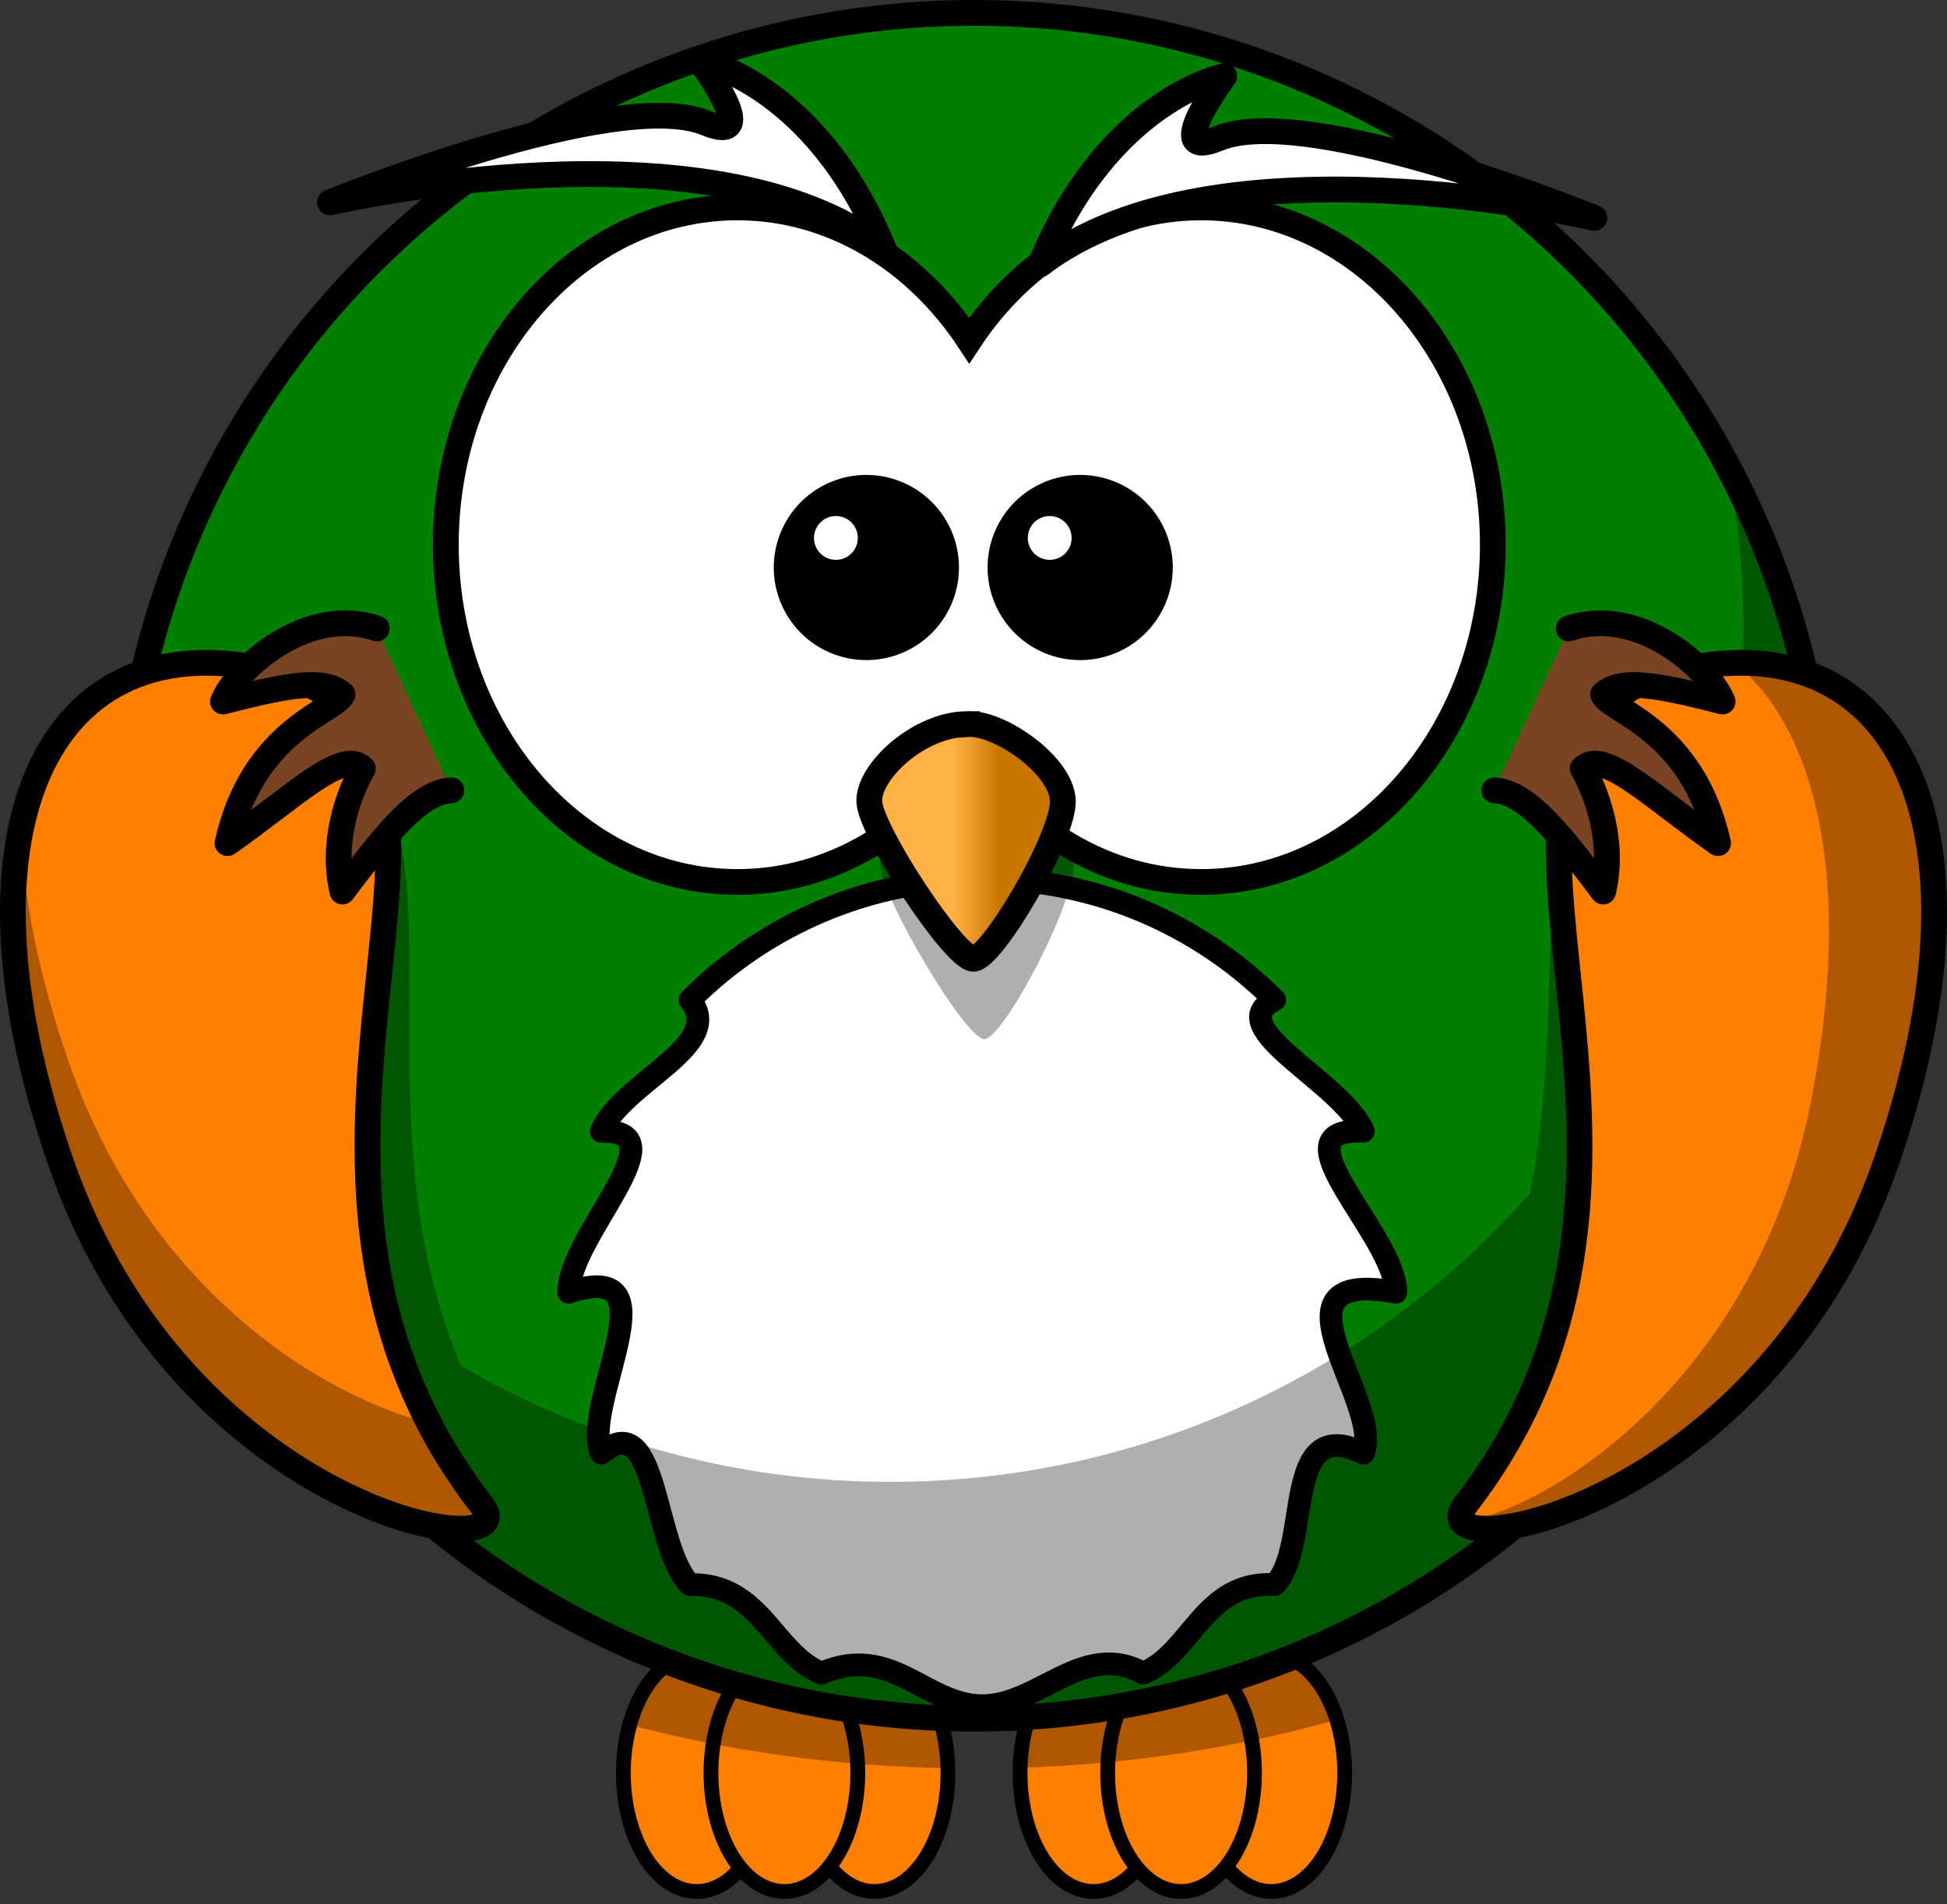
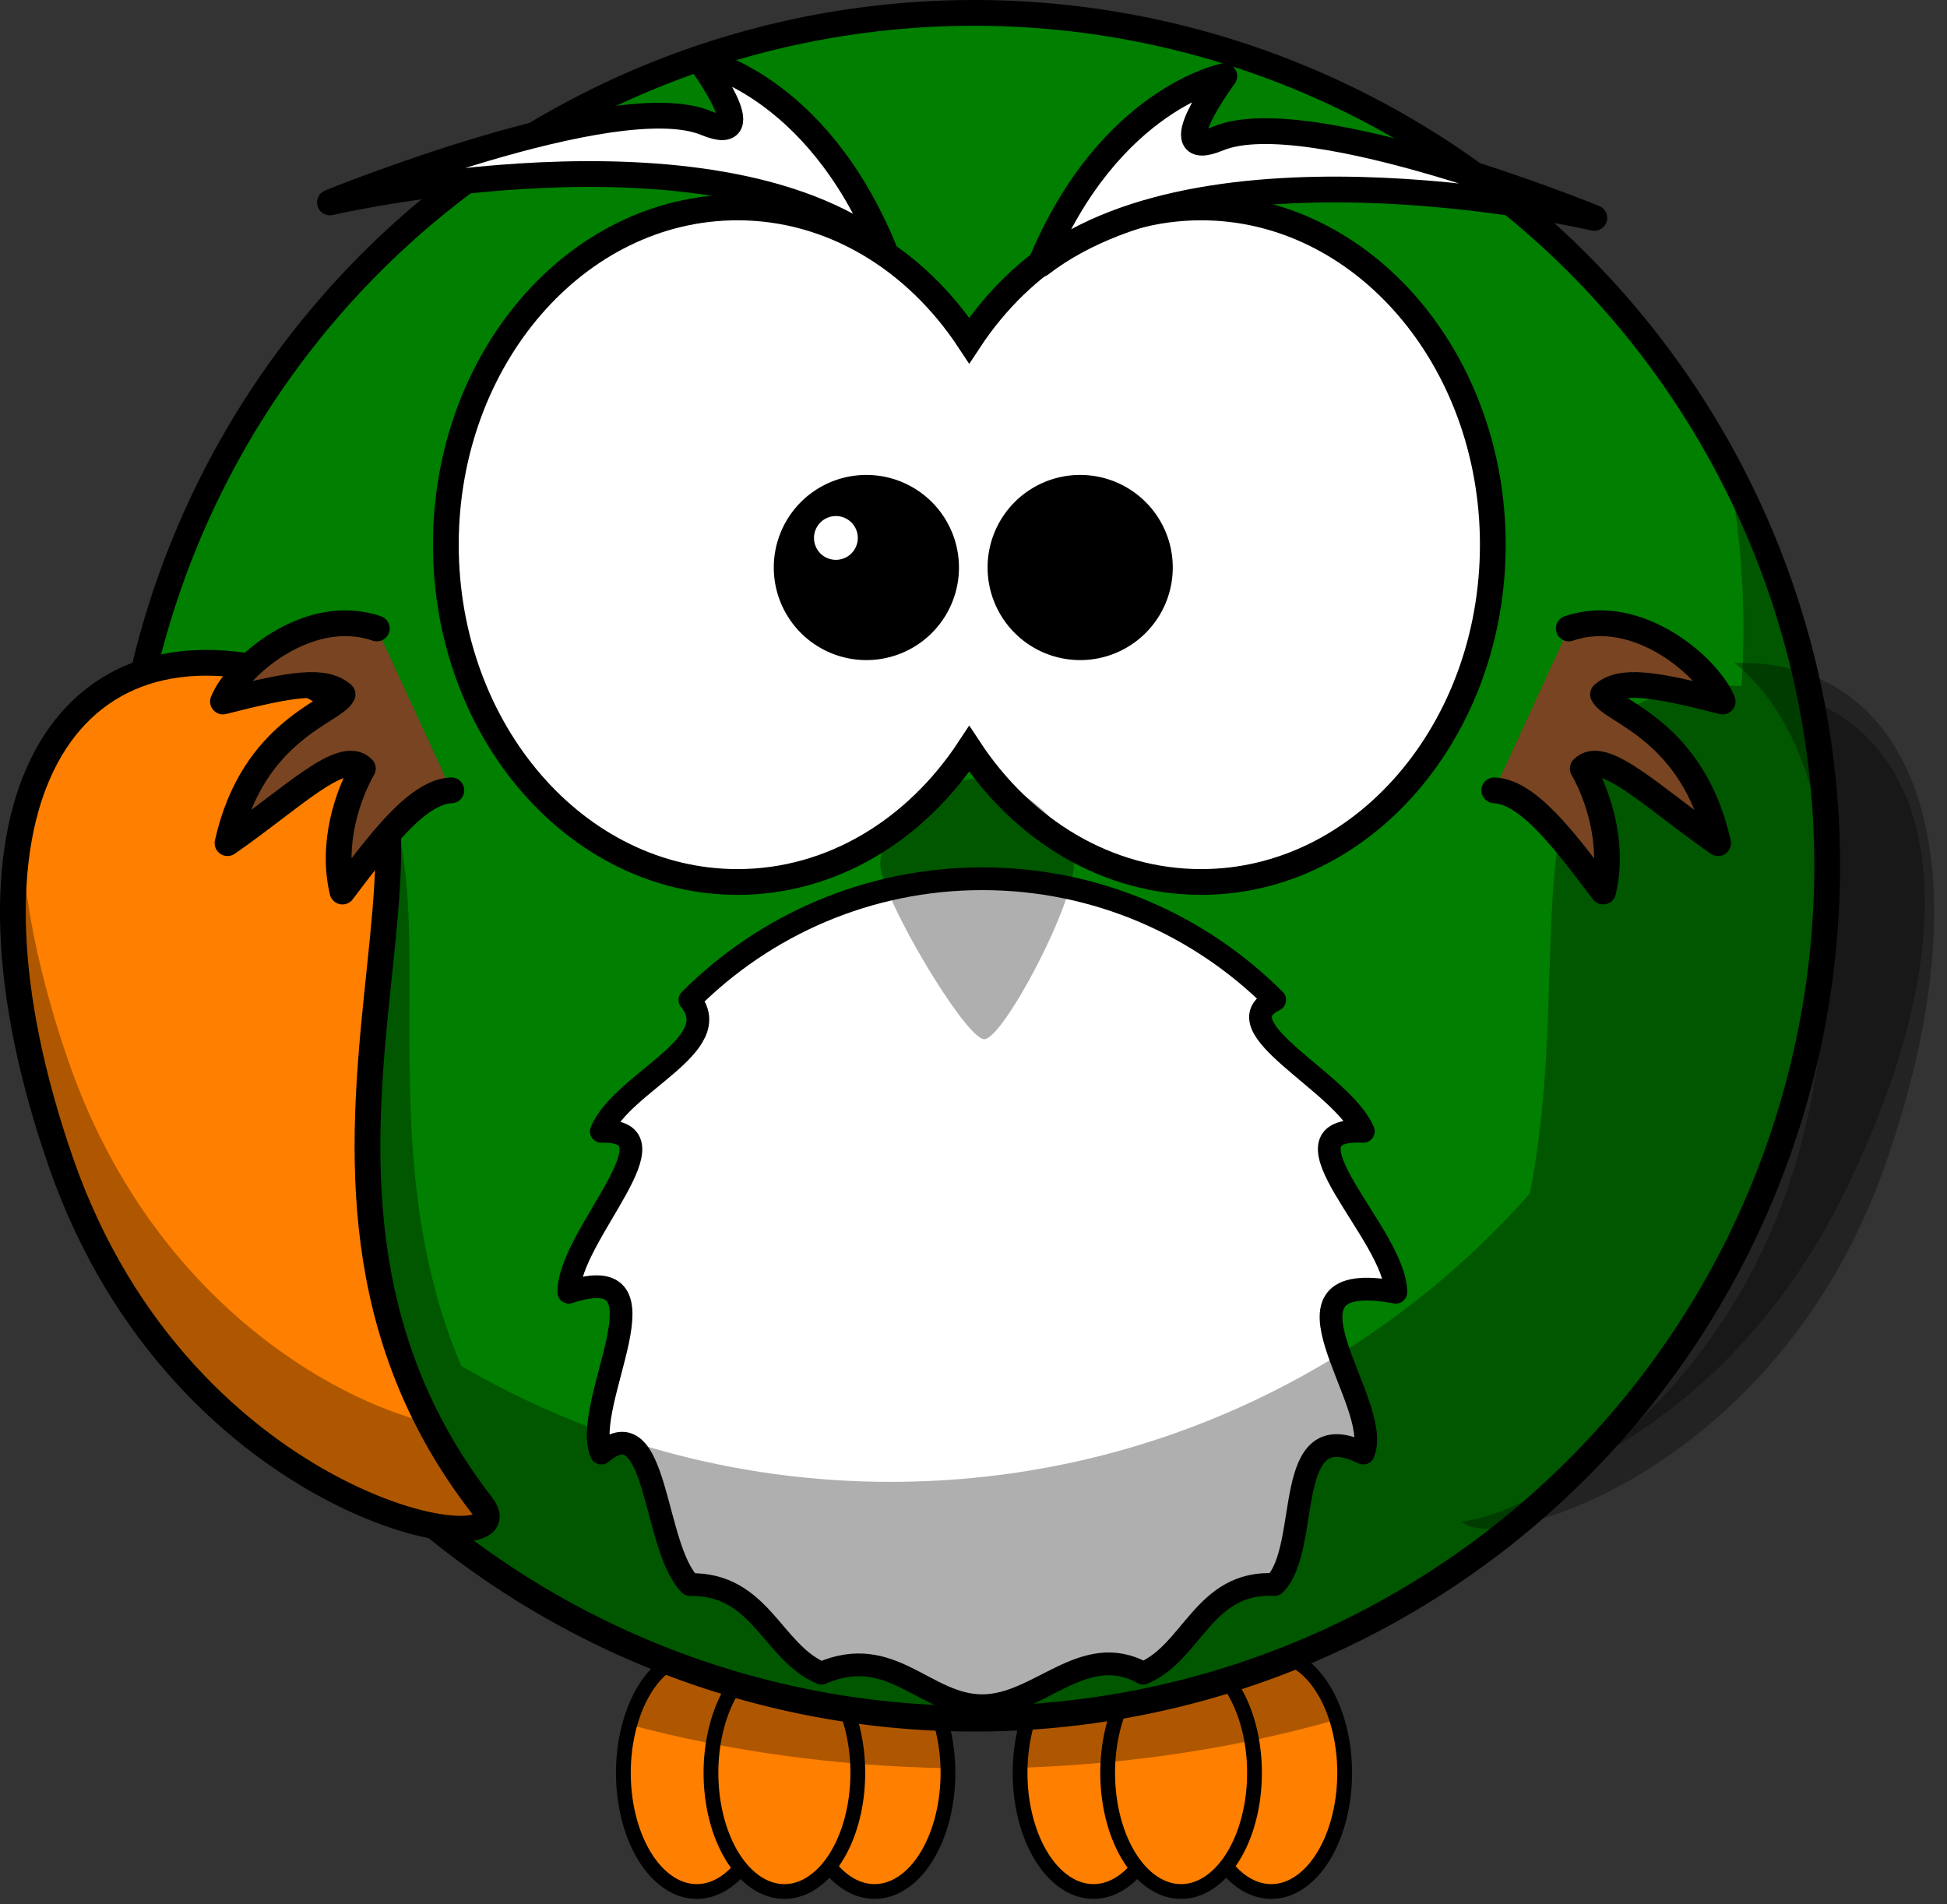
<svg xmlns="http://www.w3.org/2000/svg" xmlns:xlink="http://www.w3.org/1999/xlink" width="377.916" height="369.676">
  <rect width="100%" height="100%" fill="#333333" stroke="none" />
  <title>gufo</title>
  <defs>
    <linearGradient id="linearGradient4098">
      <stop stop-color="#ffb142" offset="0" id="stop4100" />
      <stop stop-color="#c87600" offset="1" id="stop4104" />
    </linearGradient>
    <linearGradient xlink:href="#linearGradient4098" id="linearGradient3211" y2="0.635" x2="0.667" y1="0.635" x1="0.441" />
  </defs>
  <g>
    <title>Layer 1</title>
    <g id="layer1">
      <path fill="#ff7f00" fill-rule="nonzero" stroke="#000000" stroke-width="2.869" stroke-linecap="round" stroke-linejoin="round" stroke-miterlimit="4" id="path3226" d="m184,344.152a14.25,23.024 0 1 1 -28.5,0a14.25,23.024 0 1 1 28.5,0z" />
      <path fill="#ff7f00" fill-rule="nonzero" stroke="#000000" stroke-width="2.869" stroke-linecap="round" stroke-linejoin="round" stroke-miterlimit="4" id="path3228" d="m149.5,344.152a14.25,23.024 0 1 1 -28.5,0a14.25,23.024 0 1 1 28.5,0z" />
      <path fill="#ff7f00" fill-rule="nonzero" stroke="#000000" stroke-width="2.869" stroke-linecap="round" stroke-linejoin="round" stroke-miterlimit="4" id="path3230" d="m166.5,344.152a14.25,23.024 0 1 1 -28.5,0a14.25,23.024 0 1 1 28.5,0z" />
      <path fill="#ff7f00" fill-rule="nonzero" stroke="#000000" stroke-width="2.869" stroke-linecap="round" stroke-linejoin="round" stroke-miterlimit="4" id="path3224" d="m261,344.152a14.25,23.024 0 1 1 -28.5,0a14.25,23.024 0 1 1 28.5,0z" />
      <path fill="#ff7f00" fill-rule="nonzero" stroke="#000000" stroke-width="2.869" stroke-linecap="round" stroke-linejoin="round" stroke-miterlimit="4" id="path3220" d="m226.5,344.152a14.25,23.024 0 1 1 -28.5,0a14.25,23.024 0 1 1 28.5,0z" />
      <path fill="#ff7f00" fill-rule="nonzero" stroke="#000000" stroke-width="2.869" stroke-linecap="round" stroke-linejoin="round" stroke-miterlimit="4" id="path3222" d="m243.5,344.152a14.25,23.024 0 1 1 -28.5,0a14.25,23.024 0 1 1 28.5,0z" />
      <path fill="#000000" fill-opacity="0.314" fill-rule="nonzero" stroke-width="6.429" stroke-linecap="round" stroke-miterlimit="4" id="path3250" d="m135.25,321.125c-5.806,0 -10.78,5.63 -13,13.688c18.971,5.074 39.814,8.034 61.719,8.438c-0.298,-12.285 -6.543,-22.125 -14.219,-22.125c-3.301,0 -6.333,1.827 -8.75,4.875c-2.417,-3.048 -5.449,-4.875 -8.75,-4.875c-3.186,0 -6.126,1.705 -8.5,4.562c-2.374,-2.858 -5.314,-4.562 -8.5,-4.562zm77,0c-7.656,0 -13.891,9.79 -14.219,22.031c21.881,-0.704 42.616,-3.984 61.438,-9.344c-2.347,-7.516 -7.157,-12.687 -12.719,-12.688c-3.301,0 -6.333,1.827 -8.75,4.875c-2.417,-3.048 -5.449,-4.875 -8.75,-4.875c-3.186,0 -6.126,1.705 -8.5,4.562c-2.374,-2.858 -5.314,-4.562 -8.5,-4.562z" />
      <path fill="#007f00" fill-rule="nonzero" stroke="#000000" stroke-width="5" stroke-linecap="round" stroke-miterlimit="4" id="path2385" d="m354.658,168.064a165.564,165.564 0 1 1 -331.128,0a165.564,165.564 0 1 1 331.128,0z" />
      <path fill="#ffffff" fill-rule="nonzero" stroke="#000000" stroke-width="4.412" stroke-linecap="round" stroke-linejoin="round" stroke-miterlimit="4" id="path3167" d="m270.932,250.846c-26.5,-4.924 -2.247,21.631 -6.311,31.233c-16.063,-7.898 -9.943,18.25 -17.207,25.514c-13.764,-0.736 -15.912,13.143 -25.514,17.207c-11.602,-6.437 -20.156,6.311 -31.233,6.311c-11.076,0 -17.631,-12.247 -31.233,-6.311c-9.602,-4.063 -11.75,-17.443 -25.514,-17.207c-7.264,-7.264 -6.143,-34.912 -17.207,-25.514c-4.063,-9.602 14.689,-38.156 -6.311,-31.233c0,-11.076 22.247,-31.631 6.311,-31.233c4.063,-9.602 24.443,-16.75 17.207,-25.514c14.528,-14.528 34.594,-23.517 56.747,-23.517c22.153,0 42.219,8.99 56.747,23.517c-10.736,5.264 13.143,15.912 17.207,25.514c-17.937,-0.898 6.311,20.156 6.311,31.233z" />
      <path fill="#000000" fill-opacity="0.314" fill-rule="evenodd" stroke-width="5" stroke-miterlimit="4" id="path3211" d="m335.375,90.5c1.981,10.232 3.031,20.785 3.031,31.594c0,3.73 -0.132,7.425 -0.375,11.094c-3.673,-0.183 -7.578,0.019 -11.75,0.625c-35.215,7.499 -20.173,51.664 -29.344,97.875c-30.342,34.329 -74.709,55.969 -124.094,55.969c-30.373,0 -58.832,-8.207 -83.312,-22.5c-23.679,-55.443 8.076,-115.665 -33.656,-126.062c-46.11,-8.325 -63.97,34.456 -34.156,98.562c16.461,35.394 43.723,52.78 63.781,59.531c28.363,22.8 64.392,36.438 103.594,36.438c45.95,0 87.557,-18.739 117.562,-49c17.454,-8.717 36.862,-24.595 50.344,-51.156c25.212,-49.671 20.385,-87.078 -5.469,-97.438c-3.17,-16.136 -8.666,-31.442 -16.156,-45.531z" />
      <path fill="#ff7f00" fill-rule="evenodd" stroke="#000000" stroke-width="5" stroke-miterlimit="4" id="path3169" d="m55.737,131.045c48.111,17.3 -14.163,94.143 37.819,161.192c9.608,12.393 -57.868,2.091 -81.723,-66.585c-23.198,-66.786 -1.132,-107.539 43.904,-94.607z" />
-       <path fill="#ff7f00" fill-rule="evenodd" stroke="#000000" stroke-width="5" stroke-miterlimit="4" id="path3800" d="m322.179,131.045c-48.111,17.3 14.163,94.143 -37.819,161.192c-9.608,12.393 57.868,2.091 81.723,-66.585c23.198,-66.786 1.132,-107.539 -43.904,-94.607z" />
      <path fill="#784421" fill-rule="evenodd" stroke="#000000" stroke-width="5" stroke-linecap="round" stroke-linejoin="round" stroke-miterlimit="4" id="path2413" d="m304.504,121.998c13.389,-4.609 27.221,7.584 29.865,14.18c-13.512,-3.452 -19.72,-4.426 -23.218,-1.381c1.507,3.371 17.408,6.742 22.337,28.871c-12.429,-8.617 -22.304,-18.576 -26.272,-14.483c2.882,5.034 6.2,14.497 3.964,23.881c-7.141,-9.424 -14.439,-19.378 -21.142,-19.648" />
      <path fill="#ffffff" fill-rule="nonzero" stroke="#000000" stroke-width="5" stroke-linecap="round" stroke-miterlimit="4" id="path2387" d="m143.143,40.264c-31.234,0 -56.603,29.331 -56.603,65.472c0,36.14 25.369,65.472 56.603,65.472c18.356,0 34.644,-10.141 44.985,-25.829c10.34,15.7 26.664,25.829 45.027,25.829c31.234,0 56.603,-29.331 56.603,-65.472c0,-36.14 -25.369,-65.472 -56.603,-65.472c-18.361,0 -34.687,10.133 -45.027,25.829c-10.341,-15.685 -26.631,-25.829 -44.985,-25.829z" />
      <path fill="#000000" fill-opacity="0.314" fill-rule="evenodd" stroke-width="5" stroke-miterlimit="4" id="path3407" d="m189.843,151.173c-9.288,0 -19.384,10.327 -18.98,16.85c0.404,6.522 16.557,33.699 20.191,33.699c3.634,0 17.768,-26.633 17.365,-34.243c-0.404,-7.61 -12.519,-16.85 -18.576,-16.306z" />
-       <path fill="url(#linearGradient3211)" fill-rule="evenodd" stroke="#000000" stroke-width="5" stroke-miterlimit="4" id="path2391" d="m187.721,140.564c-9.288,0 -19.384,9.306 -18.98,15.184c0.404,5.878 16.557,30.368 20.191,30.368c3.634,0 17.768,-24 17.365,-30.857c-0.404,-6.857 -12.519,-15.184 -18.576,-14.694z" />
      <path fill="#000000" fill-rule="nonzero" stroke="#000000" stroke-width="3.169" stroke-linecap="round" stroke-miterlimit="4" id="path2411" d="m184.552,110.165a16.387,16.387 0 1 1 -32.774,0a16.387,16.387 0 1 1 32.774,0z" />
      <path fill="#784421" fill-rule="evenodd" stroke="#000000" stroke-width="5" stroke-linecap="round" stroke-linejoin="round" stroke-miterlimit="4" id="path3193" d="m73.143,121.998c-13.389,-4.609 -27.221,7.584 -29.865,14.18c13.512,-3.452 19.72,-4.426 23.218,-1.381c-1.507,3.371 -17.408,6.742 -22.337,28.871c12.429,-8.617 22.304,-18.576 26.272,-14.483c-2.882,5.034 -6.2,14.497 -3.964,23.881c7.141,-9.424 14.439,-19.378 21.142,-19.648" />
      <path fill="#ffffff" fill-rule="evenodd" stroke="#000000" stroke-width="5" stroke-linejoin="round" stroke-miterlimit="4" id="path3283" d="m201.971,51.283c13.276,-32.16 35.666,-36.513 35.666,-36.513c0,0 -12.453,16.775 -1.174,12.109c17.465,-7.226 72.997,15.418 72.997,15.418c0,0 -73.574,-17.126 -107.488,8.986z" />
      <path fill="#ffffff" fill-rule="evenodd" stroke="#000000" stroke-width="5" stroke-linejoin="round" stroke-miterlimit="4" id="path3285" d="m171.529,48.283c-13.276,-32.16 -35.666,-36.513 -35.666,-36.513c0,0 12.453,16.775 1.174,12.109c-17.465,-7.226 -72.997,15.418 -72.997,15.418c0,0 73.574,-17.126 107.488,8.986z" />
      <path fill="#000000" fill-rule="nonzero" stroke="#000000" stroke-width="3.169" stroke-linecap="round" stroke-miterlimit="4" id="path3301" d="m226.052,110.165a16.387,16.387 0 1 1 -32.774,0a16.387,16.387 0 1 1 32.774,0z" />
      <path fill="#ffffff" fill-rule="nonzero" stroke-width="5" stroke-linejoin="round" stroke-miterlimit="4" id="path3341" d="m166.5,104.426a4.25,4.25 0 1 1 -8.5,0a4.25,4.25 0 1 1 8.5,0z" />
-       <path fill="#ffffff" fill-rule="nonzero" stroke-width="5" stroke-linejoin="round" stroke-miterlimit="4" id="path3343" d="m208,104.426a4.25,4.25 0 1 1 -8.5,0a4.25,4.25 0 1 1 8.5,0z" />
      <path fill="#000000" fill-opacity="0.314" fill-rule="evenodd" stroke-width="5" stroke-miterlimit="4" id="path3200" d="m337.938,128.656c-0.413,-0.001 -0.832,0.021 -1.25,0.031c16.212,13.065 23.073,43.297 14.781,85.344c-11.023,55.895 -53.577,80.008 -67.719,81.281c4.592,6.526 60.971,-8.126 82.344,-69.656c20.299,-58.438 5.921,-96.95 -28.156,-97z" />
      <path fill="#000000" fill-opacity="0.314" fill-rule="evenodd" stroke-width="5" stroke-miterlimit="4" id="path3205" d="m4.062,160.844c-3.452,16.506 -1.299,38.673 7.781,64.812c23.855,68.676 91.327,78.987 81.719,66.594c-4.109,-5.3 -7.52,-10.675 -10.312,-16.062c-18.951,-4.541 -54.048,-24.376 -69.906,-70.031c-5.88,-16.927 -8.854,-32.18 -9.281,-45.312zm71.281,6.344c-0.883,8.536 -1.856,17.612 -2.281,27.125c0.993,-9.791 2.079,-18.941 2.281,-27.125z" />
    </g>
  </g>
</svg>